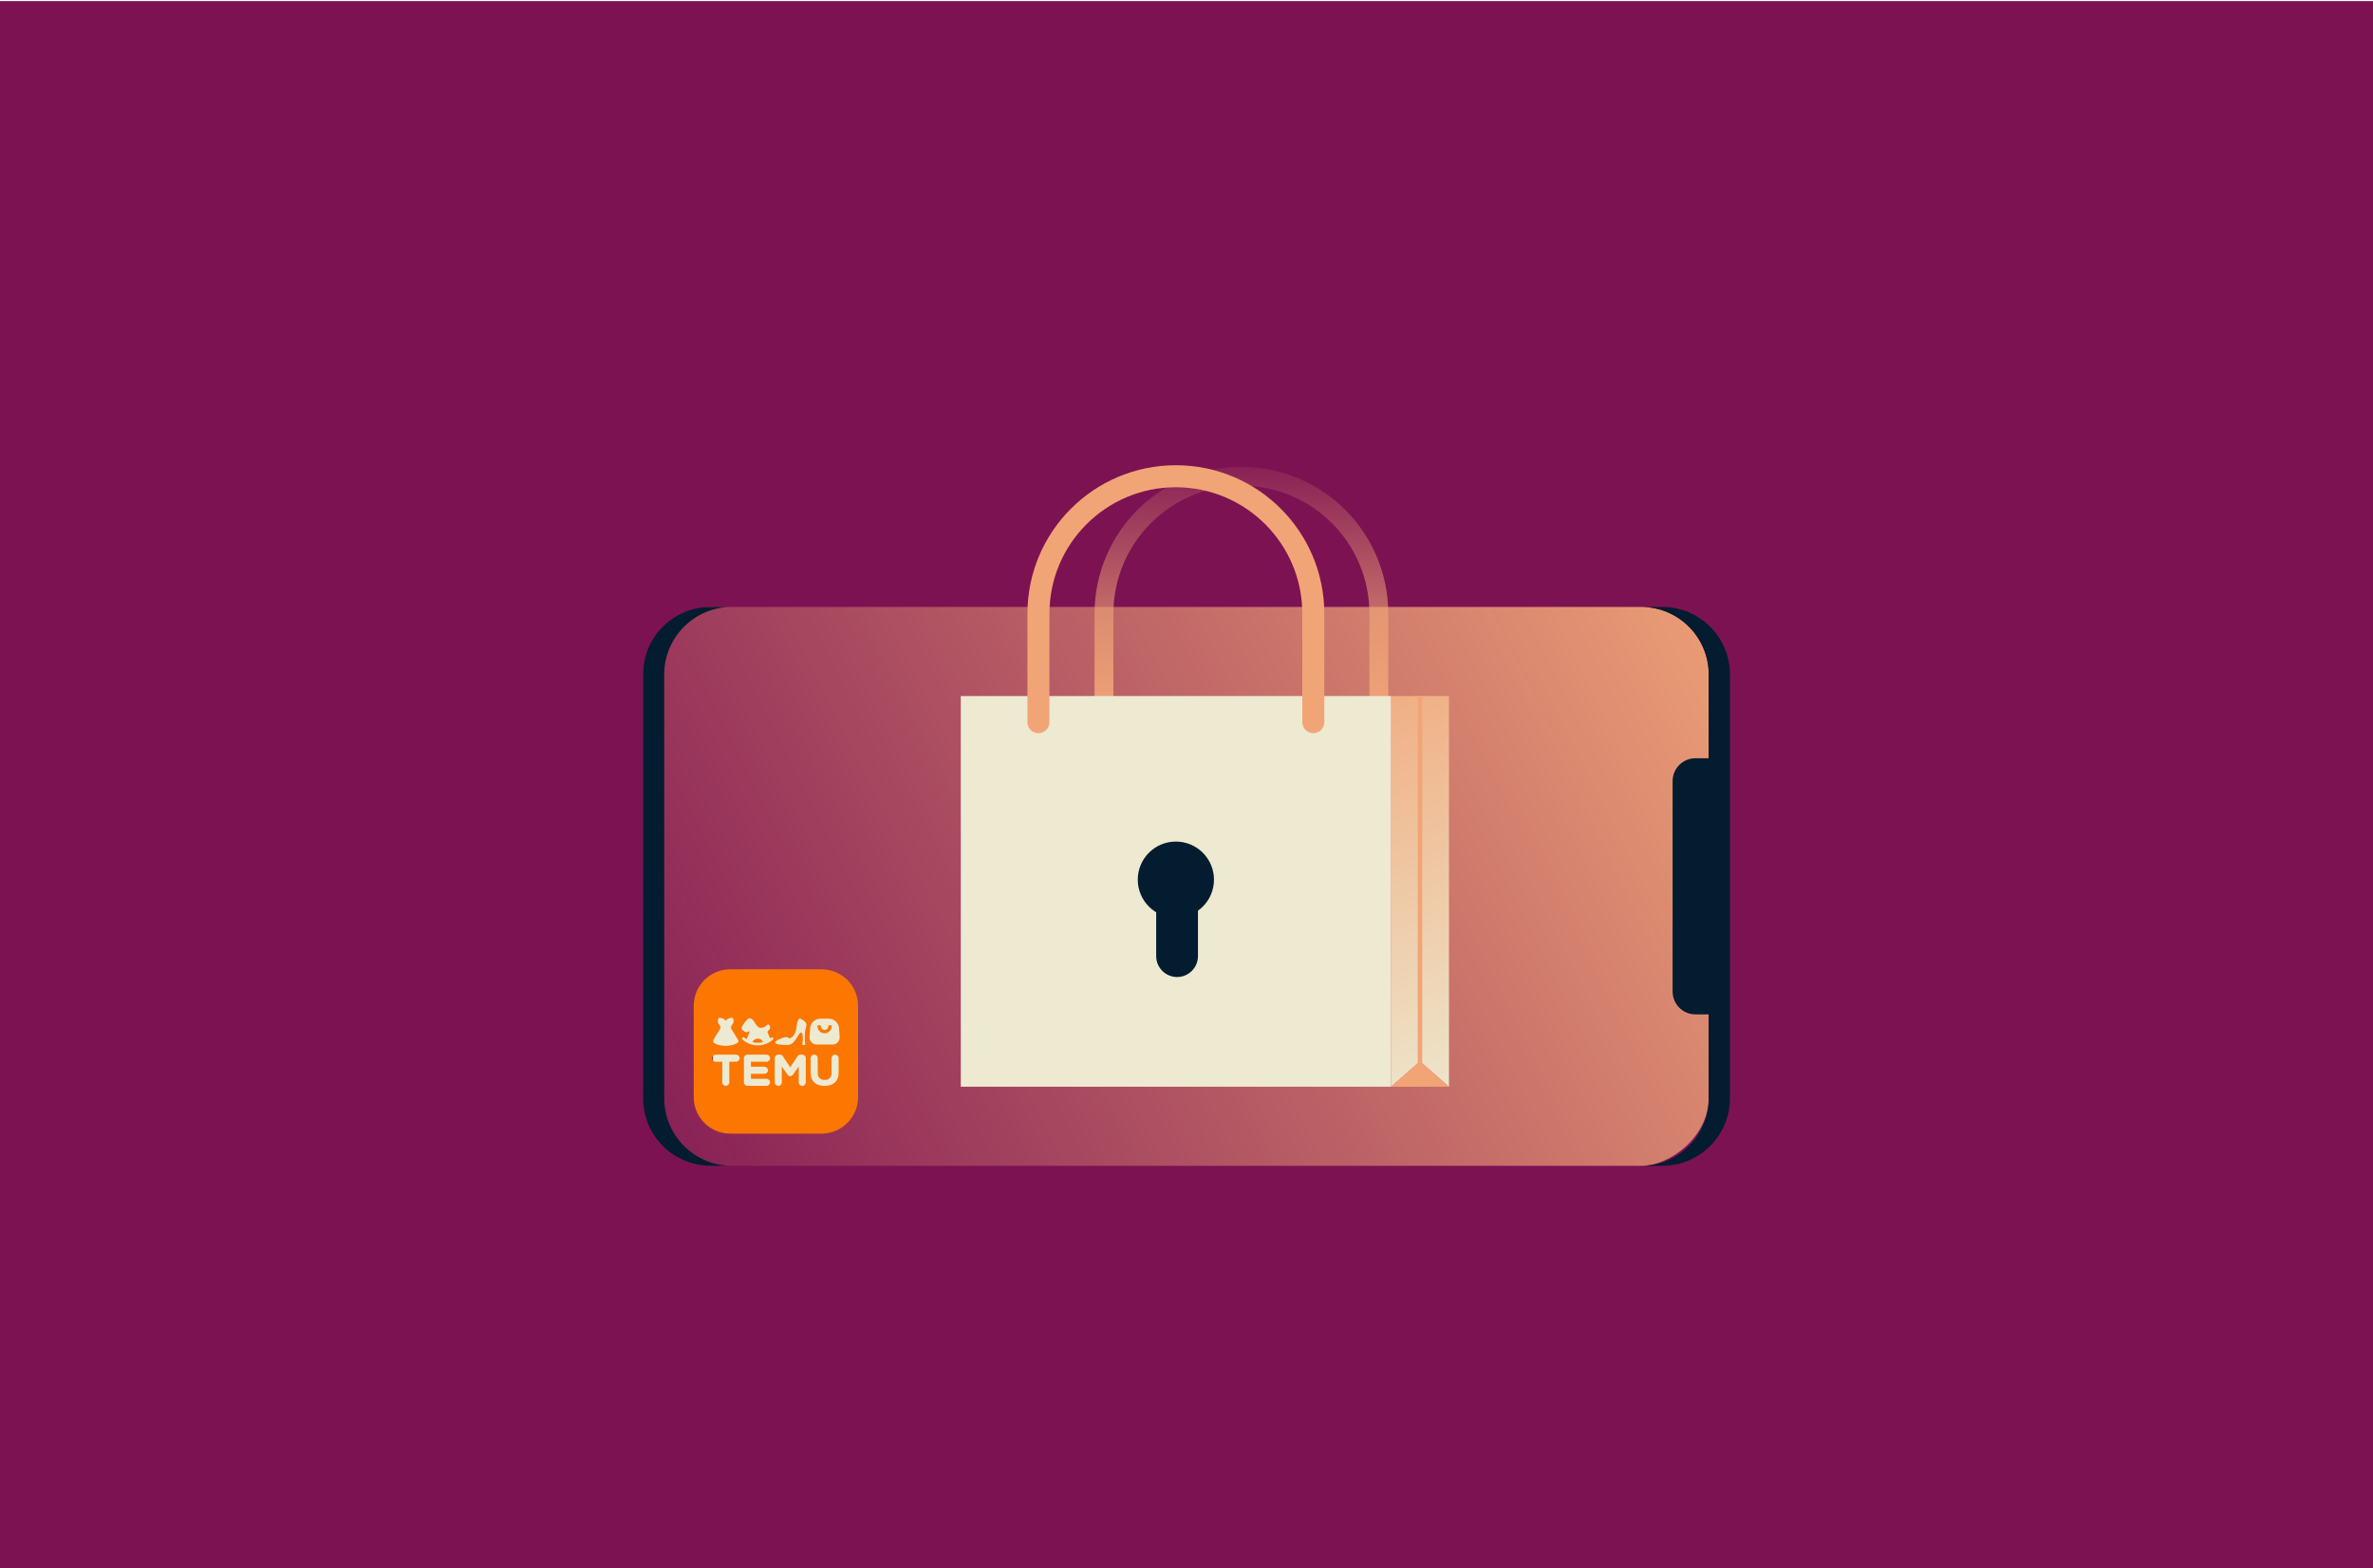
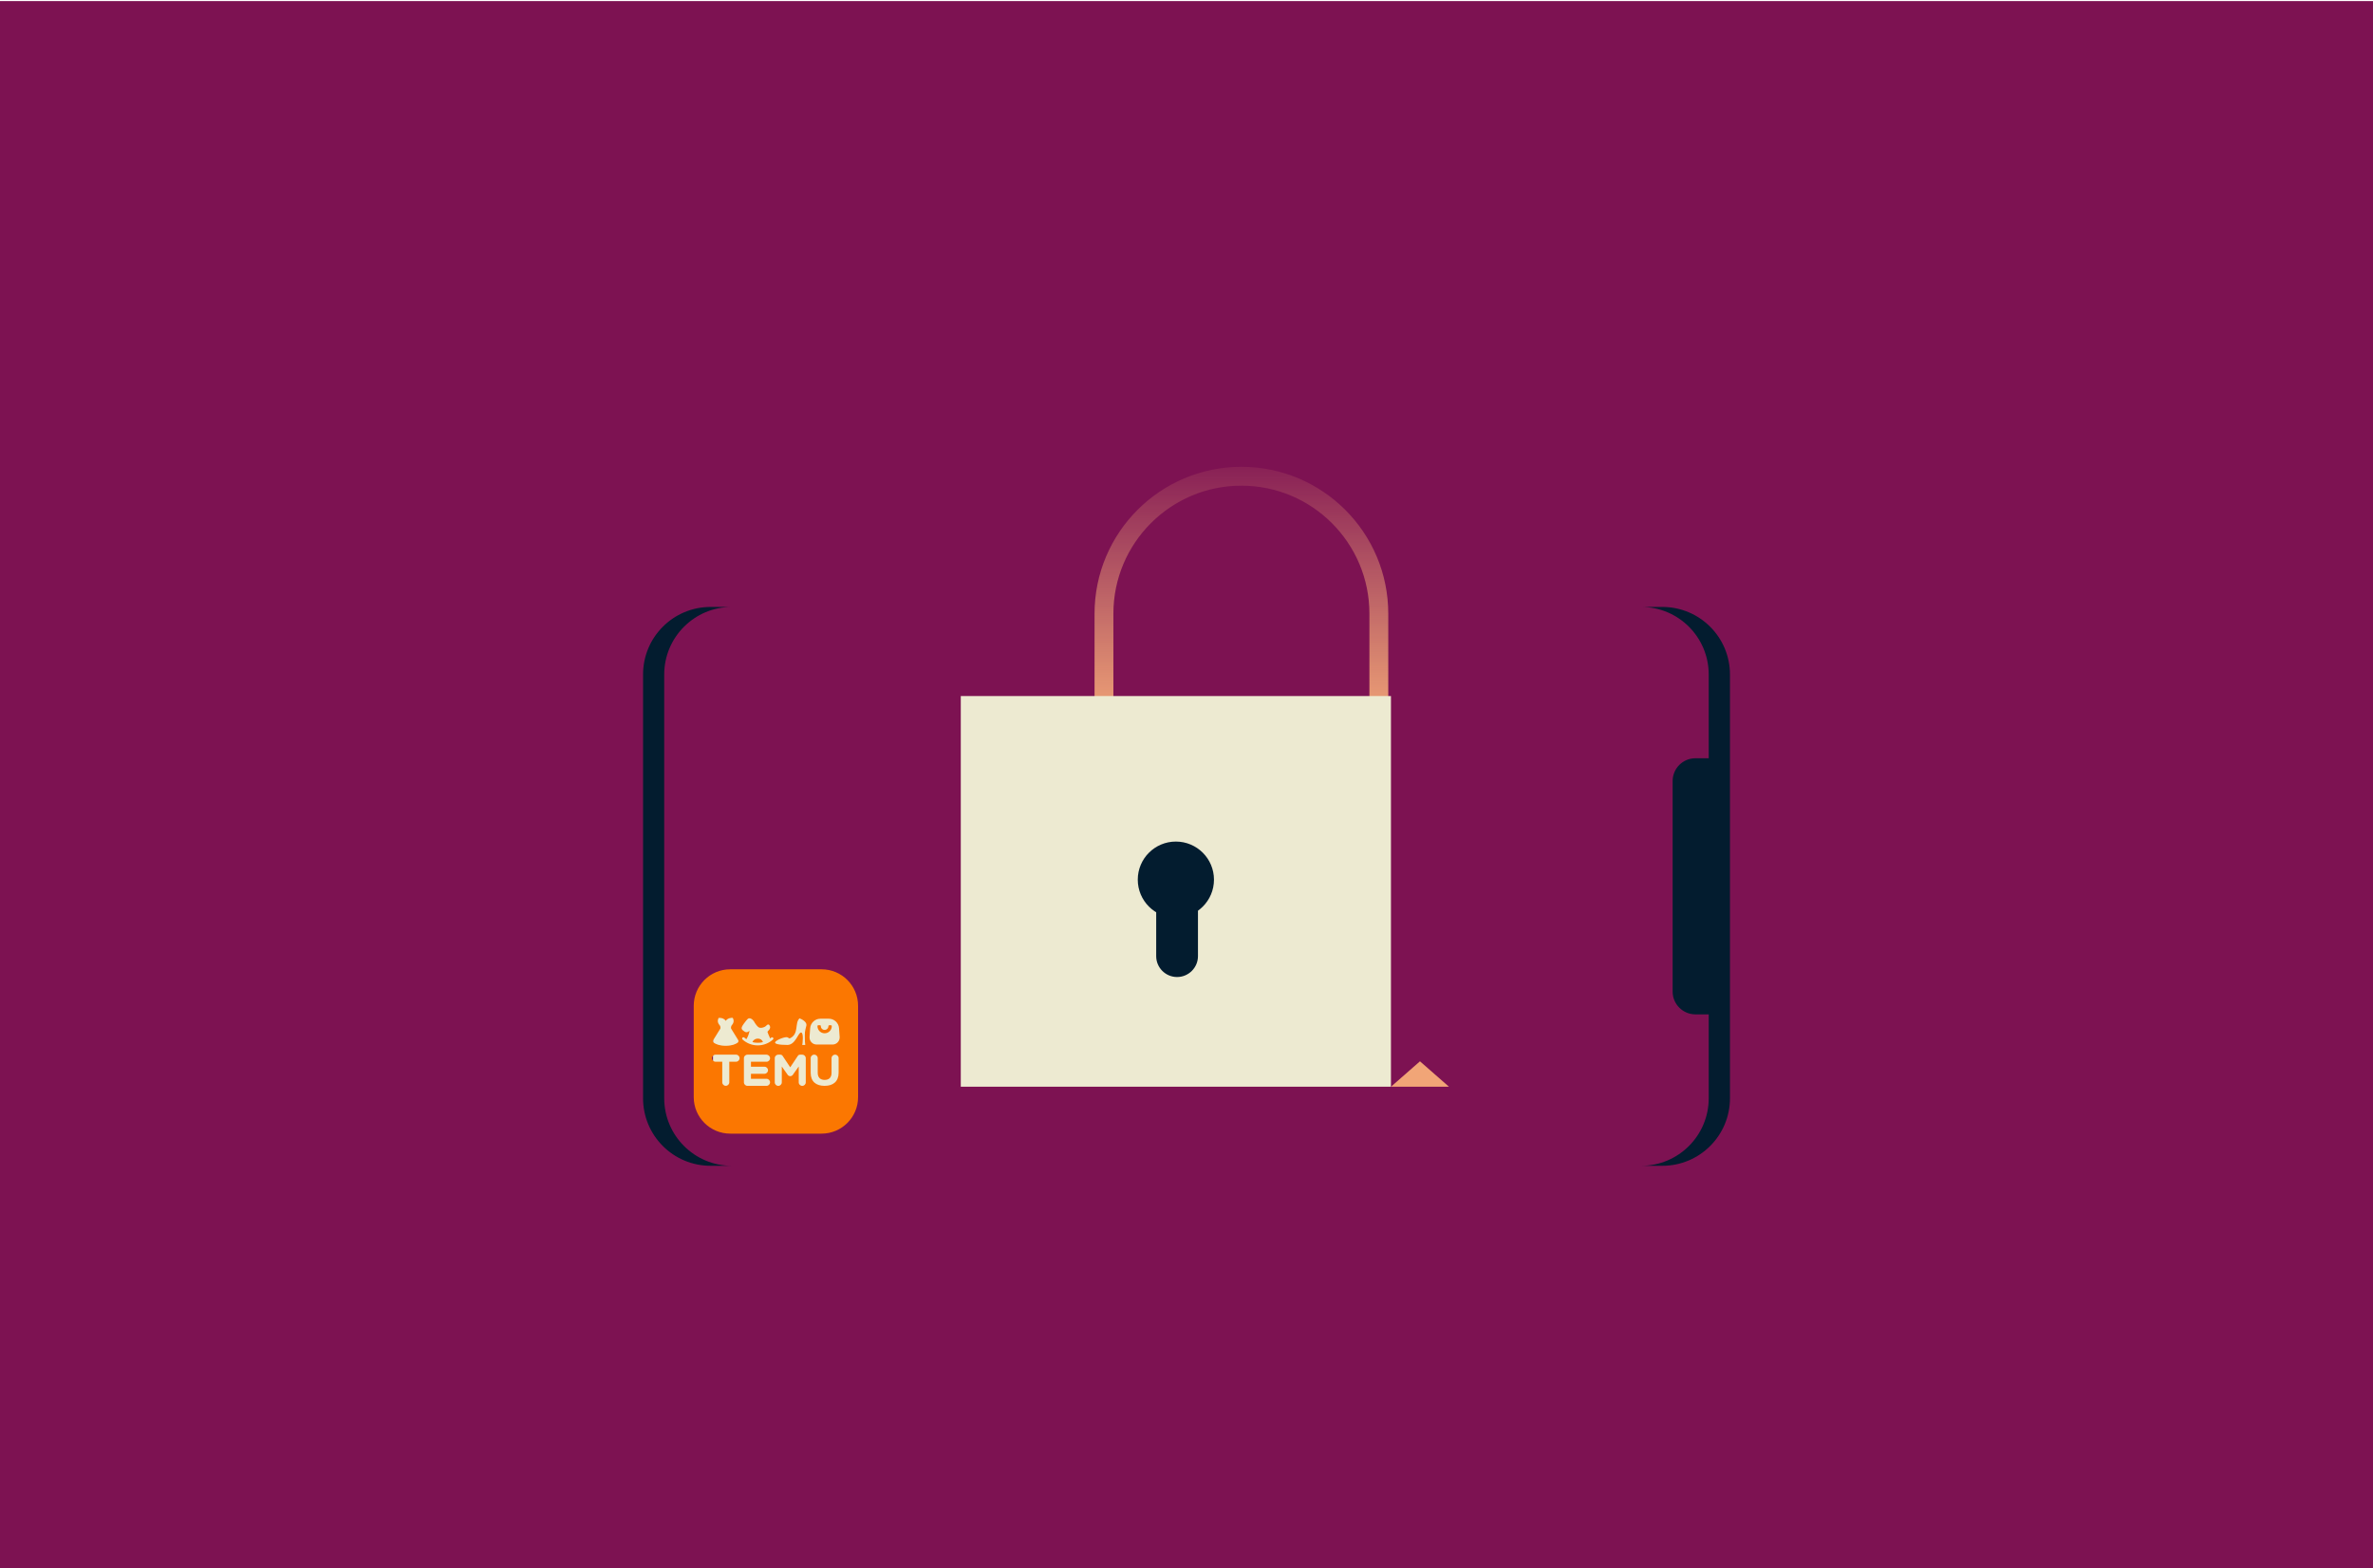
<svg xmlns="http://www.w3.org/2000/svg" xmlns:xlink="http://www.w3.org/1999/xlink" width="768" height="507.5" viewBox="0 0 768 507.5">
  <defs>
    <linearGradient id="d" x1="215.44" y1="370.73" x2="575.15" y2="188.07" gradientTransform="translate(93.68 667.44) rotate(-90)" gradientUnits="userSpaceOnUse">
      <stop offset="0" stop-color="#f1a577" stop-opacity=".1" />
      <stop offset="1" stop-color="#f1a577" />
    </linearGradient>
    <linearGradient id="e" x1="401.77" y1="151.08" x2="401.77" y2="233.73" gradientTransform="matrix(1,0,0,1,0,0)" xlink:href="#d" />
    <linearGradient id="f" x1="427.74" y1="208.56" x2="487.41" y2="358.44" gradientUnits="userSpaceOnUse">
      <stop offset="0" stop-color="#f1a577" />
      <stop offset="1" stop-color="#edead1" />
    </linearGradient>
  </defs>
  <g id="b">
    <rect y=".35" width="768" height="507.15" fill="#7d1252" stroke-width="0" />
  </g>
  <g id="c">
-     <rect x="290.12" y="114.43" width="180.89" height="344.9" rx="21.87" ry="21.87" transform="translate(667.44 -93.68) rotate(90)" fill="url(#d)" stroke-width="0" />
    <path d="m236.83,377.32h-6.85c-12.09,0-21.86-9.8-21.86-21.86v-137.16c0-12.06,9.77-21.86,21.86-21.86h6.85c-12.06,0-21.86,9.8-21.86,21.86v137.16c0,12.06,9.8,21.86,21.86,21.86Z" fill="#031c2f" stroke-width="0" />
    <path d="m538,377.32h-6.85c12.06,0,21.86-9.8,21.86-21.86v-137.16c0-12.06-9.8-21.86-21.86-21.86h6.85c12.09,0,21.89,9.8,21.89,21.86v137.16c0,12.06-9.8,21.86-21.89,21.86Z" fill="#031c2f" stroke-width="0" />
    <path d="m556.45,328.31h-7.73c-4.08,0-7.39-3.31-7.39-7.39v-68.12c0-4.08,3.31-7.39,7.39-7.39h7.73v82.89Z" fill="#031c2f" stroke-width="0" />
    <path d="m446.25,233.73v-35.11c0-24.57-19.92-44.48-44.48-44.48h0c-24.57,0-44.48,19.92-44.48,44.48v35.11" fill="none" stroke="url(#e)" stroke-miterlimit="10" stroke-width="6.1" />
-     <polygon points="468.95 351.73 459.56 343.5 450.17 351.73 450.17 225.28 468.95 225.28 468.95 351.73" fill="url(#f)" stroke-width="0" />
    <rect x="310.95" y="225.28" width="139.22" height="126.44" fill="#edead1" stroke-width="0" />
    <circle cx="380.56" cy="284.71" r="12.33" fill="#031c2f" stroke-width="0" />
    <path d="m374.18,288.96h13.53v20.5c0,3.73-3.03,6.76-6.76,6.76h0c-3.73,0-6.76-3.03-6.76-6.76v-20.5h0Z" fill="#031c2f" stroke-width="0" />
-     <path d="m425.04,233.73v-35.11c0-24.57-19.92-44.48-44.48-44.48h0c-24.57,0-44.48,19.92-44.48,44.48v35.11" fill="none" stroke="#f1a577" stroke-linecap="round" stroke-miterlimit="10" stroke-width="7.12" />
    <polygon points="468.95 351.73 450.17 351.73 459.56 343.5 468.95 351.73" fill="#f1a577" stroke-width="0" />
-     <line x1="459.56" y1="344.35" x2="459.56" y2="225.28" fill="none" stroke="#f1a577" stroke-miterlimit="10" stroke-width="1.47" />
    <rect x="230.76" y="322.36" width="42.43" height="37.33" fill="#edead1" stroke-width="0" />
    <path d="m265.89,313.72c6.53,0,11.82,5.29,11.82,11.82v29.55c0,6.53-5.29,11.82-11.82,11.82h-29.55c-6.53,0-11.82-5.29-11.82-11.82v-29.55c0-6.53,5.29-11.82,11.82-11.82h29.55Zm-13.3,27.63h-.71c-.63,0-1.14.51-1.14,1.14v7.82c0,.63.51,1.14,1.14,1.14s1.14-.51,1.14-1.14v-5.13l1.92,2.71c.4.56,1.23.56,1.64,0l1.92-2.71v5.13c0,.63.51,1.14,1.14,1.14s1.14-.51,1.14-1.14v-7.82c0-.63-.51-1.14-1.14-1.14h-.71c-.27,0-.53.13-.69.35l-2.49,3.74-2.49-3.74c-.16-.22-.41-.35-.69-.35Zm17.67,0c-.63,0-1.14.51-1.14,1.14v4.77c0,1.5-.85,2.27-2.24,2.26-1.39,0-2.24-.79-2.23-2.33v-4.71c0-.63-.51-1.14-1.14-1.14-.63,0-1.14.51-1.14,1.14v4.76c0,2.78,1.7,4.2,4.49,4.2s4.55-1.4,4.55-4.27v-4.69c0-.63-.51-1.14-1.14-1.14Zm-32.04,0h-6.66c-.63,0-1.14.51-1.14,1.14s.51,1.14,1.14,1.14h2.19v6.66c0,.63.51,1.14,1.14,1.14s1.14-.51,1.14-1.14v-6.66h2.19c.63,0,1.14-.51,1.14-1.14s-.51-1.14-1.14-1.14Zm9.86,0h-6.18c-.63,0-1.14.51-1.14,1.14v7.81c0,.63.51,1.14,1.14,1.14h6.18c.63,0,1.14-.51,1.14-1.14,0-.63-.51-1.14-1.14-1.14h-5.04v-1.62h4.38c.63,0,1.14-.51,1.14-1.14s-.51-1.14-1.14-1.14h-4.38v-1.62h5.04c.63,0,1.14-.51,1.14-1.14,0-.63-.51-1.14-1.14-1.14h0Zm-11.14-11.92h-.21c-.89.06-1.5.45-1.84.97-.4-.6-1.15-1.02-2.28-.96l-.03.04c-.13.21-.62,1.14.17,2.15.16.17.56.65.39,1.27l-2.29,3.7c-.19.3-.1.69.18.89.59.42,1.78.99,3.84.99s3.25-.57,3.84-.99l.08-.07c.22-.21.27-.56.1-.83l-2.29-3.7.02.07-.03-.1c-.12-.56.19-1,.36-1.19l.04-.04c.79-1.01.3-1.94.17-2.15l-.02-.04h-.22Zm7.42,1.73c-.78-1.56-1.8-1.82-2.31-1.42-.39.31-1.29,1.54-1.35,1.63-.99,1.41-.93,1.75.34,2.55.72.45,1.29-.13,1.54-.3-.12.74-.48,1.91-1.03,2.73-.3-.22-.51-.39-.65-.52-.17-.16-.43-.15-.6.02-.08.08-.12.18-.11.3,0,.11.05.21.13.29,1.32,1.21,3.06,1.9,4.92,1.9,1.86,0,3.61-.69,4.93-1.9.17-.16.18-.42.02-.58-.17-.17-.43-.17-.6-.02-.1.09-.21.18-.32.27l-.58-1.3c-.09-.22-.2-.5-.31-.84.06-.14.18-.28.35-.45.12-.12.23-.25.31-.37.38-.61.17-.97.05-1.21-.28-.56-.71-.38-1.02-.05-.38.41-.76.58-1.36.72-.5.11-.89.06-1.22-.15-.45-.28-1.13-1.3-1.13-1.3Zm14.4-1.58c-1.66,1.58-.07,5.01-3.09,6.47-.33.16-.61-.37-1.05-.37-1.26.01-3.67,1.12-3.77,1.68-.08.46.95.83,3.98.84,2.64,0,3.49-4.02,4.42-4.02.92,0,.49,3.64.39,4.02h.97c-.08-.38-.15-1.52-.14-3.14,0-1.62.29-1.97.52-3.19.2-1.06-1.37-1.98-2.23-2.29h0Zm9.47.13h-2.71c-1.75,0-3.2,1.36-3.32,3.1l-.2,2.8c-.09,1.33.96,2.46,2.29,2.46h5.16c1.33,0,2.38-1.13,2.3-2.46l-.2-2.8c-.12-1.75-1.57-3.1-3.32-3.1h0Zm-22.99,6.44c.82,0,1.44.4,1.67,1.14-.56.15-1.11.22-1.68.21-.85,0-1.15-.08-1.7-.22.22-.65.94-1.13,1.71-1.13Zm20.41-4.12v.08c0,.68.55,1.23,1.23,1.23s1.23-.55,1.23-1.23v-.08c0-.3,1.09-.3,1.09,0v.08c0,1.28-1.04,2.32-2.32,2.32s-2.32-1.04-2.32-2.32v-.08c0-.3,1.09-.3,1.09,0Z" fill="#fb7701" stroke-width="0" />
  </g>
</svg>